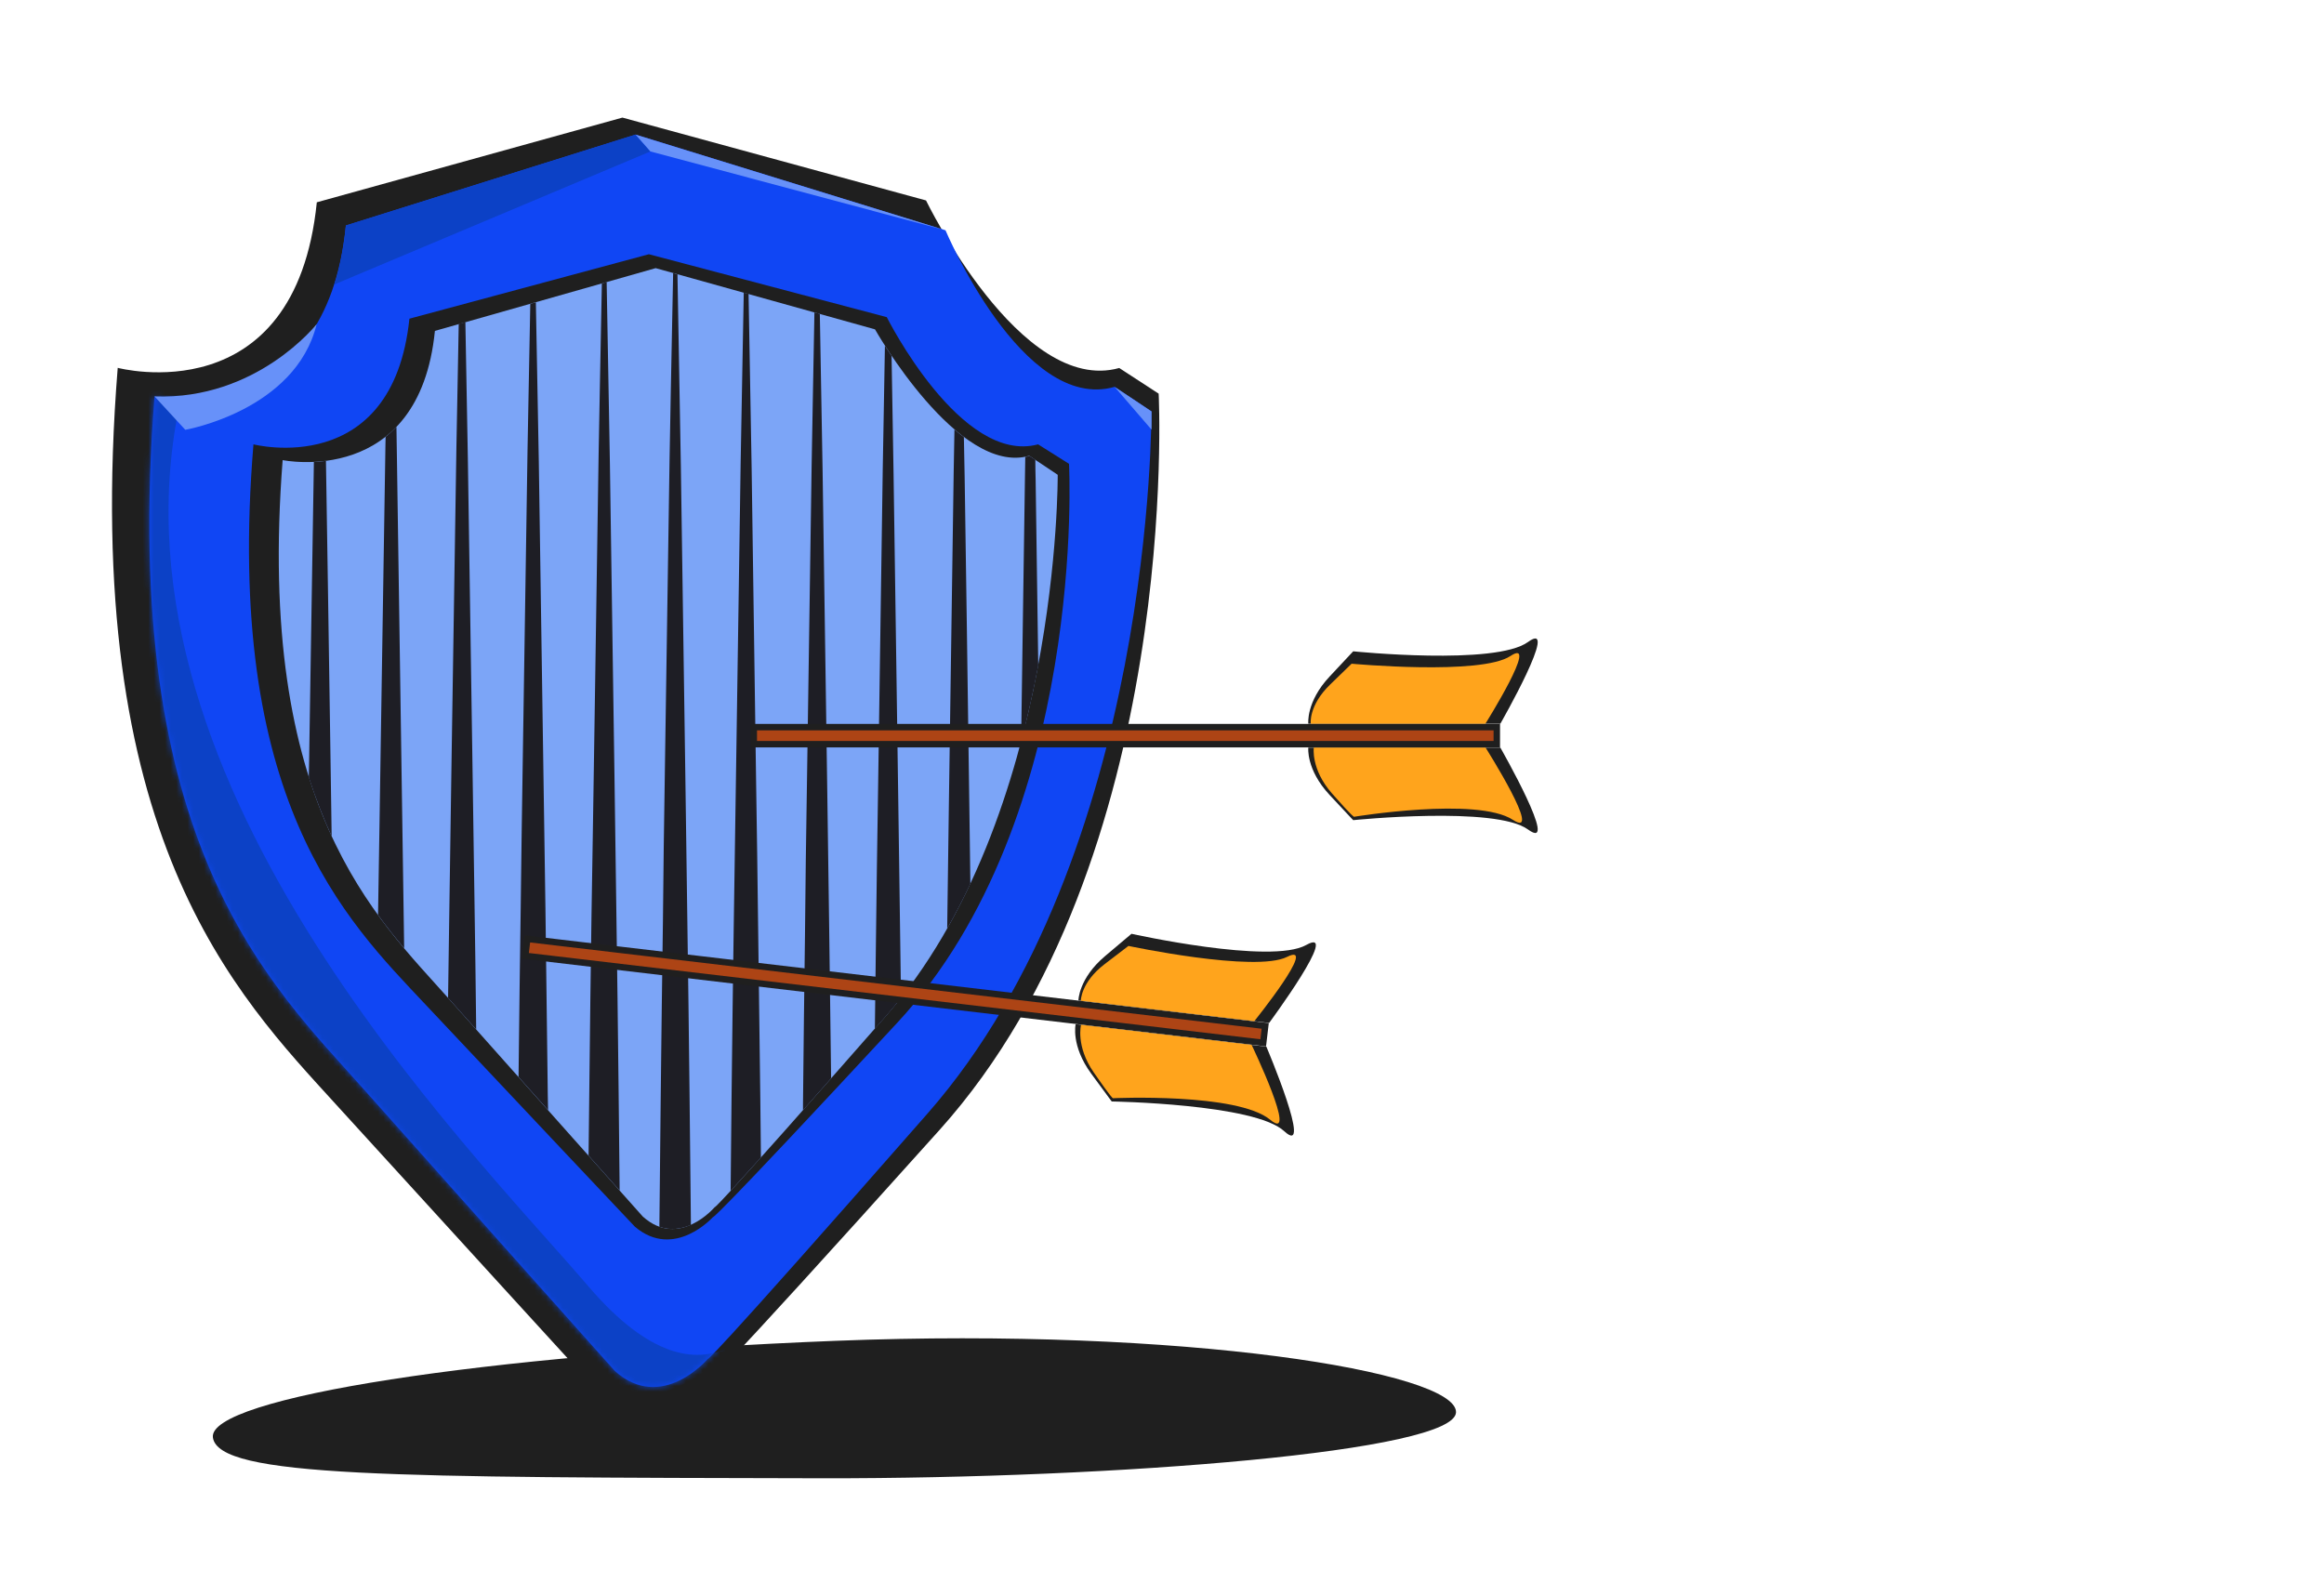
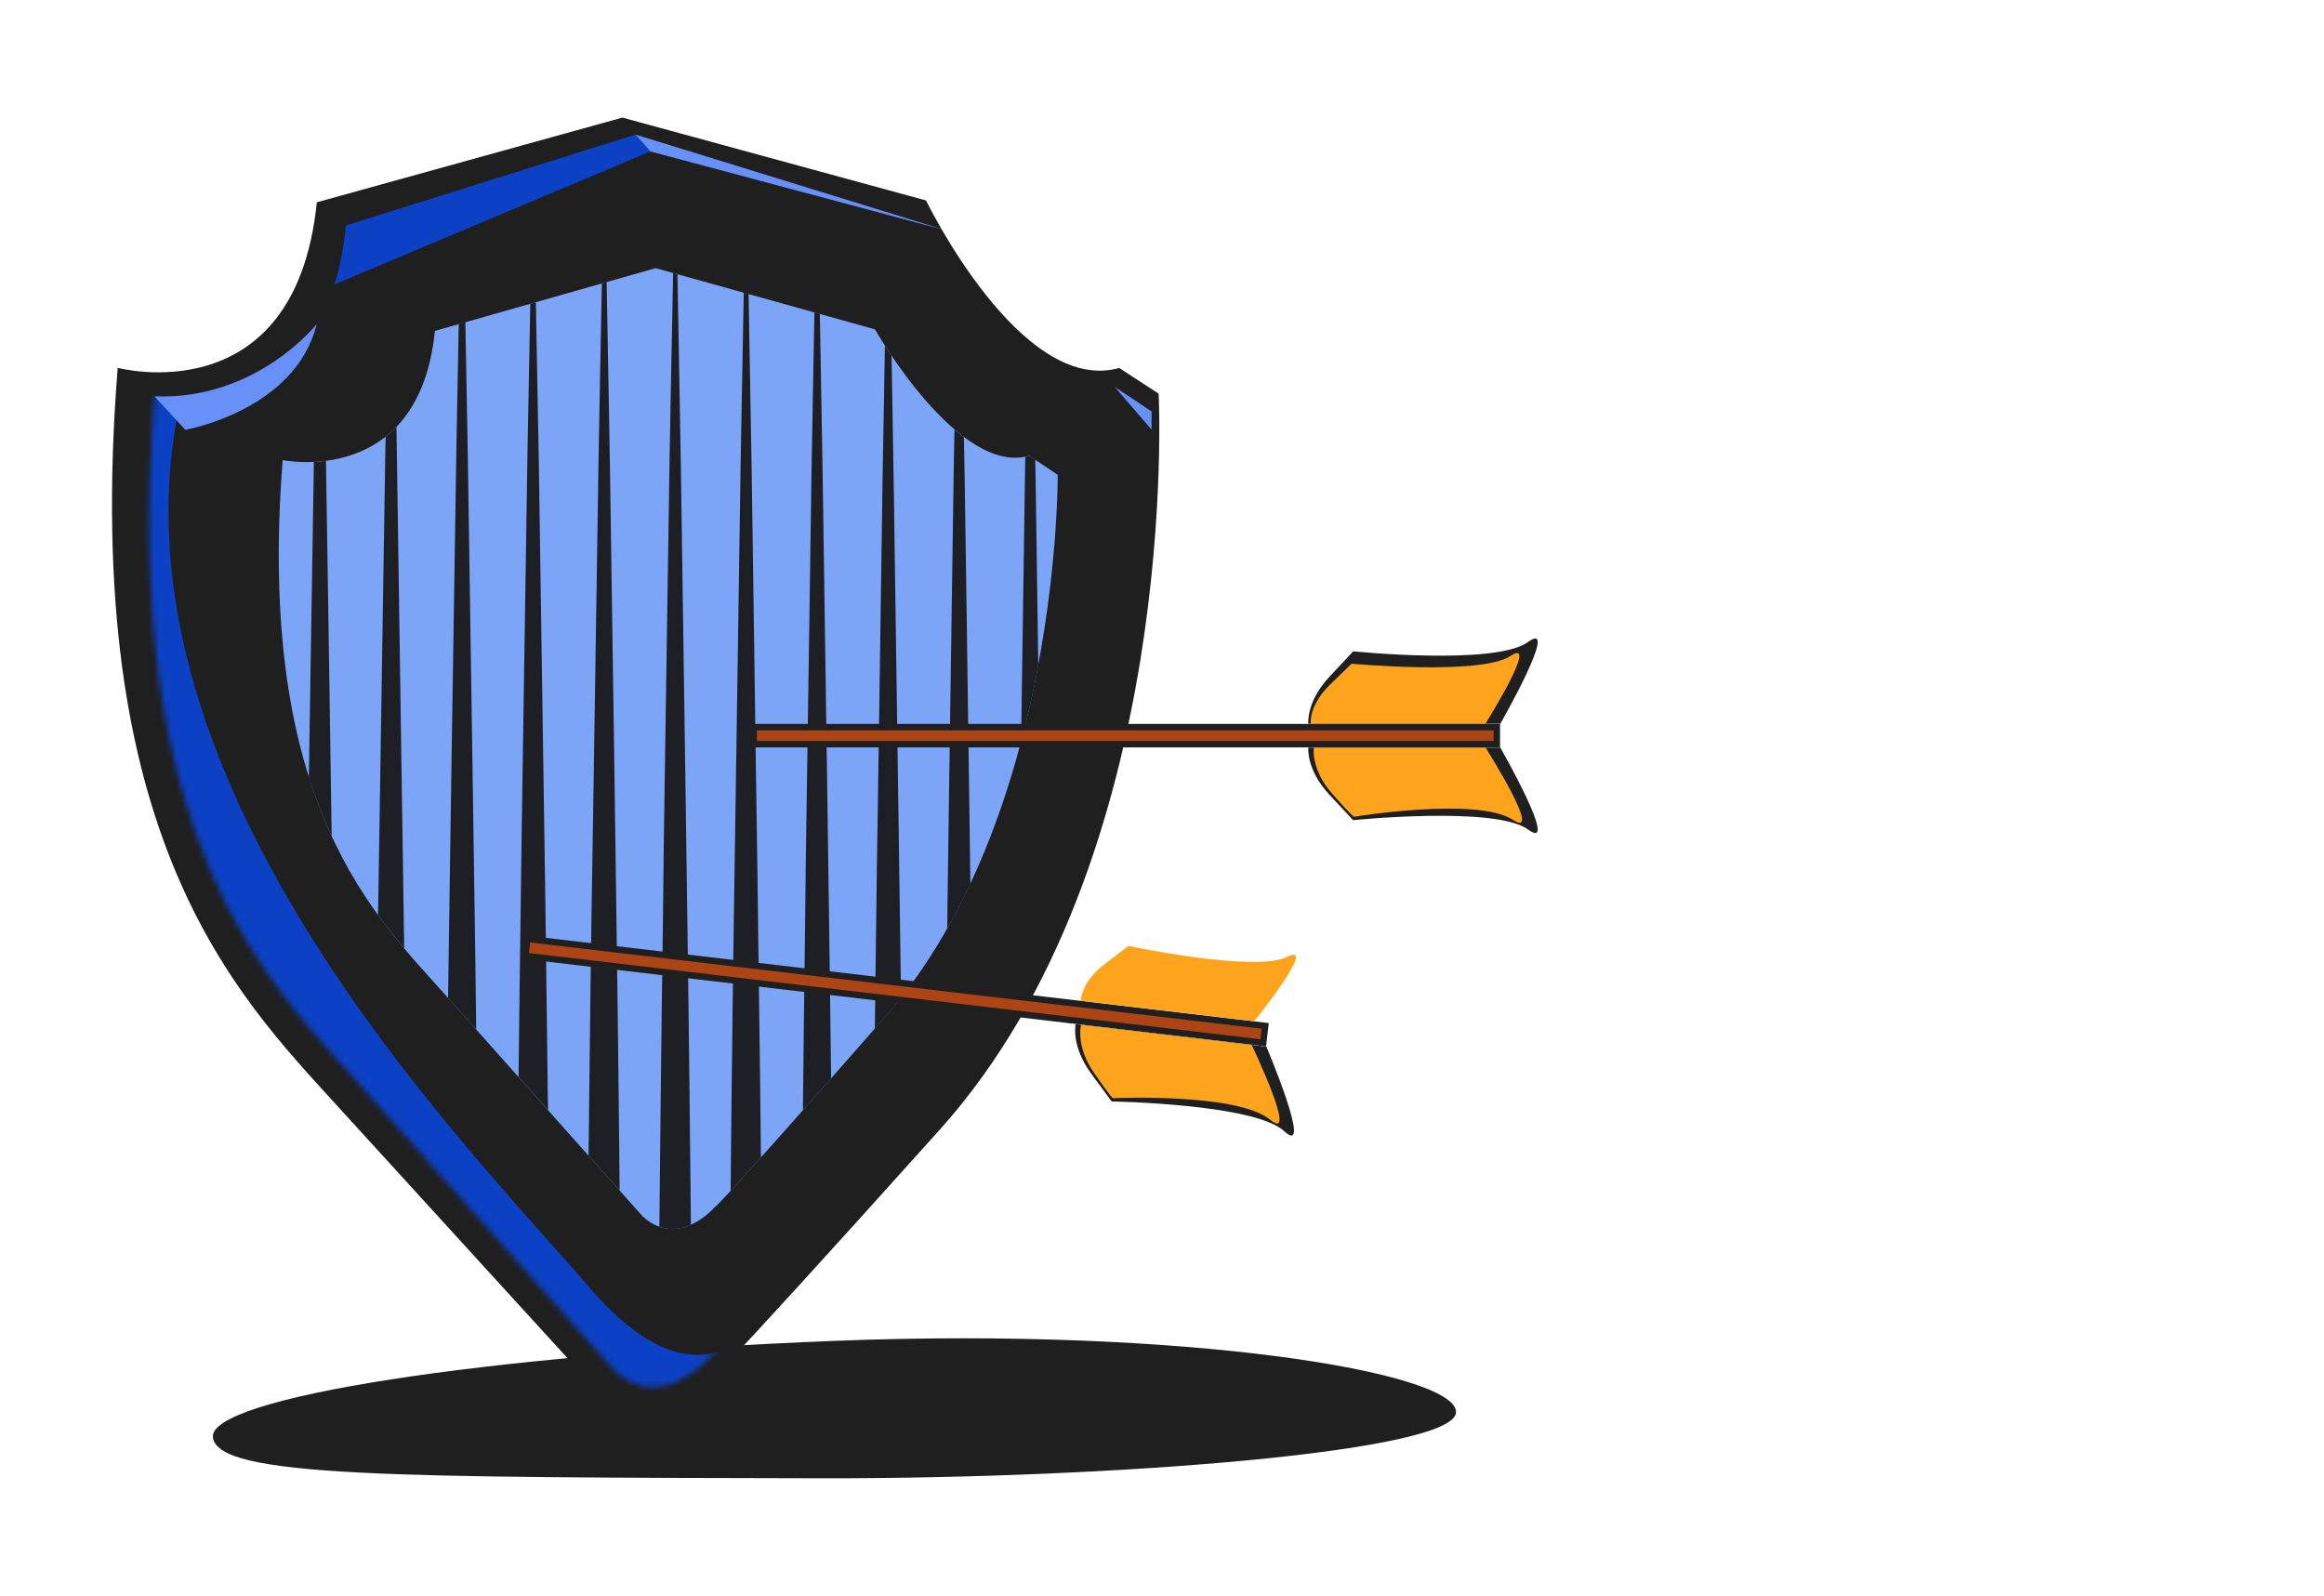
<svg xmlns="http://www.w3.org/2000/svg" width="415" height="285" viewBox="0 0 415 285" fill="none">
  <path d="M260.004 252.178C260.004 259.219 199.448 264.064 146.925 263.999C70.121 263.838 39.069 263.838 38.019 256.732C36.996 249.626 86.711 241.907 149.156 239.452C211.549 236.997 260.004 245.008 260.004 252.178Z" fill="#1F1F1F" />
  <path d="M107.972 249.805C107.972 249.805 78.05 217.067 60.108 197.358C42.166 177.65 14.314 149.494 21.021 65.69C21.021 65.69 52.71 74.137 56.575 36.127L111.147 21L165.36 35.795C165.36 35.795 182.253 70.659 199.864 65.718L206.903 70.3C206.903 70.3 211.209 153.414 167.789 201.775C124.369 250.136 125.749 247.514 125.749 247.514C125.749 247.514 116.943 257.672 107.972 249.805Z" fill="#1F1F1F" />
-   <path d="M109.794 244.836C109.794 244.836 81.832 213.507 65.049 194.626C48.266 175.745 21.325 151.012 27.591 70.797C27.591 70.797 58.148 76.649 61.764 40.267L113.493 24.036L168.838 41.123C168.838 41.123 182.612 73.805 199.036 69.085L205.606 73.474C205.606 73.474 206.241 152.53 165.664 198.821C125.087 245.112 126.411 242.656 126.411 242.656C126.411 242.656 118.186 252.372 109.794 244.836Z" fill="#1046F4" />
  <mask id="mask0_26884_47724" style="mask-type:luminance" maskUnits="userSpaceOnUse" x="26" y="24" width="180" height="224">
    <path d="M109.794 244.837C109.794 244.837 81.832 213.507 65.049 194.626C48.266 175.745 21.325 151.012 27.591 70.797C27.591 70.797 58.148 76.649 61.764 40.267L113.493 24.037L168.838 41.123C168.838 41.123 182.612 73.806 199.036 69.085L205.606 73.474C205.606 73.474 206.241 152.531 165.664 198.822C125.087 245.113 126.411 242.656 126.411 242.656C126.411 242.656 118.186 252.372 109.794 244.837Z" fill="white" />
  </mask>
  <g mask="url(#mask0_26884_47724)">
    <path d="M24.167 69.693C24.167 69.693 16.134 144.471 49.783 181.956C83.432 219.441 110.207 247.707 110.207 247.707C110.207 247.707 116.721 252.372 127.073 243.843C137.396 235.313 137.866 232.802 137.866 232.802C137.866 232.802 126.962 255.271 105.156 229.82C83.349 204.37 16.272 137.79 32.641 69.693H24.167Z" fill="#0C41C6" />
  </g>
  <path d="M113.385 219.083C113.385 219.083 89.922 194.239 75.872 179.278C61.794 164.317 40.015 142.952 45.26 79.354C45.26 79.354 70.103 85.758 73.111 56.912L115.869 45.402L158.351 56.636C158.351 56.636 171.6 83.08 185.375 79.354L190.895 82.832C190.895 82.832 194.291 145.906 160.255 182.618C126.22 219.331 127.325 217.343 127.325 217.343C127.325 217.343 120.424 225.045 113.385 219.083Z" fill="#1F1F1F" />
  <path d="M114.789 217.261C114.789 217.261 93.176 193.025 80.202 178.423C67.229 163.82 45.643 144.194 50.473 82.169C50.473 82.169 74.847 87.221 77.663 59.093L117.08 47.886L156.25 58.817C156.25 58.817 171.1 85.04 183.798 81.397L188.877 84.792C188.877 84.792 189.374 145.878 157.989 181.68C126.604 217.482 127.625 215.577 127.625 215.577C127.625 215.577 121.276 223.085 114.789 217.261Z" fill="#7CA5F7" />
  <path d="M59.226 149.356C59.143 143.559 59.06 137.956 58.977 132.601C58.702 113.333 58.425 96.44 58.205 82.307C57.459 82.418 56.742 82.473 56.051 82.5C55.831 96.578 55.555 113.416 55.251 132.601C55.223 134.643 55.196 136.713 55.141 138.839C56.383 142.648 57.763 146.154 59.226 149.356Z" fill="#1E1E25" />
  <path d="M72.035 159.983C71.897 150.791 71.786 142.069 71.648 133.815C71.345 113.637 71.096 96.026 70.875 81.424C70.848 79.657 70.82 77.918 70.793 76.234C70.158 76.869 69.523 77.477 68.86 78.001C68.86 78.415 68.833 78.802 68.833 79.216C68.584 94.204 68.308 112.588 67.977 133.788C67.839 142.013 67.729 150.736 67.563 159.928C67.535 161.087 67.535 162.247 67.508 163.406C69.054 165.532 70.627 167.519 72.173 169.341C72.118 166.194 72.09 163.075 72.035 159.983Z" fill="#1E1E25" />
  <path d="M80.205 178.422C81.723 180.106 83.324 181.956 85.035 183.833C84.953 175.993 84.842 168.402 84.732 161.087C84.594 151.923 84.484 143.2 84.346 134.975C84.042 114.52 83.766 96.633 83.545 81.838C83.379 72.425 83.241 64.282 83.103 57.519L81.916 57.85C81.861 60.942 81.778 64.392 81.723 68.147C81.64 71.79 81.585 75.682 81.502 79.85C81.254 95.005 80.978 113.582 80.647 135.002C80.509 143.228 80.398 151.923 80.26 161.032C80.177 166.608 80.094 172.35 80.012 178.229C80.094 178.312 80.15 178.367 80.205 178.422Z" fill="#1E1E25" />
-   <path d="M97.787 192.969C97.649 182.287 97.539 172.046 97.401 162.302C97.263 153.165 97.152 144.47 97.014 136.244C96.711 115.487 96.434 97.379 96.214 82.39C96.02 71.045 95.827 61.494 95.689 53.986L94.695 54.262C94.613 58.375 94.53 63.206 94.419 68.726C94.337 72.398 94.281 76.345 94.199 80.541C93.95 95.861 93.674 114.631 93.343 136.244C93.205 144.443 93.094 153.138 92.984 162.164C92.846 171.77 92.708 181.845 92.598 192.335C94.364 194.322 96.131 196.309 97.87 198.242C97.815 196.475 97.815 194.709 97.787 192.969Z" fill="#1E1E25" />
+   <path d="M97.787 192.969C97.649 182.287 97.539 172.046 97.401 162.302C96.711 115.487 96.434 97.379 96.214 82.39C96.02 71.045 95.827 61.494 95.689 53.986L94.695 54.262C94.613 58.375 94.53 63.206 94.419 68.726C94.337 72.398 94.281 76.345 94.199 80.541C93.95 95.861 93.674 114.631 93.343 136.244C93.205 144.443 93.094 153.138 92.984 162.164C92.846 171.77 92.708 181.845 92.598 192.335C94.364 194.322 96.131 196.309 97.87 198.242C97.815 196.475 97.815 194.709 97.787 192.969Z" fill="#1E1E25" />
  <path d="M107.117 69.223C107.034 72.922 106.979 76.924 106.896 81.148C106.647 96.633 106.371 115.597 106.04 137.431C105.902 145.629 105.792 154.297 105.626 163.406C105.488 173.15 105.35 183.363 105.24 194.046C105.184 198.104 105.157 202.217 105.102 206.385C107.227 208.759 109.104 210.884 110.65 212.595C110.595 206.274 110.512 200.063 110.457 194.018C110.346 183.363 110.208 173.15 110.07 163.406C109.932 154.297 109.822 145.629 109.711 137.431C109.408 116.397 109.132 98.013 108.911 82.832C108.662 69.361 108.469 58.43 108.331 50.37L107.475 50.618C107.365 55.532 107.255 61.77 107.117 69.223Z" fill="#1E1E25" />
  <path d="M119.789 69.748C119.706 73.502 119.651 77.532 119.568 81.81C119.319 97.489 119.043 116.618 118.712 138.673C118.574 146.844 118.464 155.511 118.381 164.565C118.243 174.282 118.105 184.495 117.995 195.122C117.912 202.879 117.829 210.856 117.746 219.082C119.816 219.8 121.749 219.441 123.377 218.751C123.294 210.663 123.212 202.796 123.129 195.122C123.018 184.495 122.88 174.309 122.742 164.593C122.604 155.511 122.494 146.872 122.383 138.673C122.08 117.336 121.804 98.704 121.583 83.329C121.335 68.864 121.114 57.271 120.976 48.99L120.203 48.769C120.092 54.069 119.954 61.108 119.789 69.748Z" fill="#1E1E25" />
  <path d="M135.879 206.716C135.851 203.183 135.796 199.677 135.769 196.199C135.631 185.599 135.52 175.441 135.382 165.725C135.272 156.698 135.161 148.058 135.023 139.86C134.72 118.247 134.444 99.366 134.223 83.77C134.002 71.045 133.809 60.528 133.671 52.495L132.815 52.247C132.732 57.16 132.622 63.178 132.484 70.244C132.401 74.026 132.346 78.111 132.263 82.418C132.015 98.262 131.739 117.584 131.407 139.833C131.269 148.003 131.159 156.616 131.021 165.642C130.883 175.358 130.745 185.544 130.634 196.144C130.579 201.554 130.524 207.047 130.469 212.678C131.656 211.381 133.395 209.476 135.879 206.716Z" fill="#1E1E25" />
  <path d="M148.083 166.912C147.973 157.885 147.835 149.273 147.724 141.103C147.393 119.185 147.117 100.084 146.896 84.267C146.703 73.143 146.537 63.675 146.399 56.056L145.433 55.78C145.35 60.086 145.268 65.11 145.157 70.769C145.074 74.606 145.019 78.691 144.936 83.052C144.688 99.062 144.412 118.578 144.081 141.047C143.943 149.218 143.832 157.803 143.749 166.829C143.611 176.518 143.501 186.676 143.391 197.248C143.391 197.579 143.391 197.91 143.391 198.269C144.909 196.558 146.565 194.653 148.414 192.583C148.304 183.75 148.194 175.165 148.083 166.912Z" fill="#1E1E25" />
  <path d="M158.021 181.68C159.015 180.548 159.981 179.388 160.892 178.201C160.836 174.751 160.809 171.356 160.754 168.043C160.616 159.072 160.505 150.46 160.395 142.289C160.063 120.096 159.815 100.719 159.567 84.736C159.429 76.814 159.318 69.72 159.208 63.537C158.766 62.902 158.38 62.295 158.021 61.742C157.966 64.696 157.91 67.898 157.855 71.321C157.772 75.185 157.717 79.326 157.634 83.743C157.386 99.918 157.11 119.627 156.779 142.317C156.641 150.46 156.53 159.045 156.42 167.961C156.365 173.095 156.282 178.34 156.227 183.722C156.806 183.032 157.414 182.37 158.021 181.68Z" fill="#1E1E25" />
  <path d="M173.281 157.83C173.226 152.944 173.143 148.169 173.088 143.532C172.784 121.035 172.508 101.409 172.26 85.233C172.205 82.749 172.177 80.375 172.122 78.056C171.57 77.642 170.99 77.173 170.438 76.704C170.383 79.16 170.355 81.727 170.3 84.377C170.052 100.719 169.775 120.621 169.444 143.504C169.334 150.653 169.251 158.079 169.141 165.835C170.631 163.213 172.011 160.535 173.281 157.83Z" fill="#1E1E25" />
  <path d="M185.404 118.882C185.238 106.653 185.073 95.529 184.935 85.702C184.907 84.488 184.879 83.301 184.879 82.114L183.83 81.424C183.582 81.507 183.334 81.562 183.085 81.59C183.058 82.721 183.058 83.853 183.03 85.04C182.837 98.593 182.588 114.52 182.34 132.545C183.554 127.825 184.576 123.243 185.404 118.882Z" fill="#1E1E25" />
  <path d="M59.668 50.812L116.145 27.045L113.495 24.036L61.766 40.267C61.766 40.267 61.186 46.809 59.668 50.812Z" fill="#0C41C6" />
  <path d="M116.142 27.045L168.837 41.123L113.492 24.036L116.142 27.045Z" fill="#6791F9" />
  <path d="M27.594 70.796L33.087 76.759C33.087 76.759 52.768 73.336 56.55 57.878C56.55 57.878 45.895 71.459 27.594 70.796Z" fill="#6791F9" />
  <path d="M199.039 69.085L205.636 76.731V73.474L199.039 69.085Z" fill="#6791F9" />
  <path d="M267.288 129.854H134.605L134.606 131.243L134.605 132.901H267.288V129.854Z" fill="#AD4415" stroke="#1F1F1F" stroke-width="1.15" stroke-miterlimit="10" />
  <path d="M233.626 129.251C233.626 129.251 233.195 125.341 237.42 120.829C241.645 116.316 241.645 116.316 241.645 116.316C241.645 116.316 267.026 118.903 272.861 114.649C278.696 110.394 267.917 129.251 267.917 129.251H233.626Z" fill="#1F1F1F" />
  <path d="M234.059 129.251C234.059 129.251 233.656 126.003 237.508 122.266C241.36 118.529 241.36 118.529 241.36 118.529C241.36 118.529 264.441 120.656 269.73 117.149C275.048 113.643 265.246 129.251 265.246 129.251H234.059Z" fill="#FFA41C" />
  <path d="M233.626 133.505C233.626 133.505 233.195 137.414 237.42 141.956C241.645 146.497 241.645 146.468 241.645 146.468C241.645 146.468 267.026 143.881 272.861 148.136C278.696 152.39 267.917 133.505 267.917 133.505H233.626Z" fill="#1F1F1F" />
  <path d="M234.605 133.505C234.605 133.505 234.059 137.385 237.854 141.697C241.648 146.009 241.791 145.865 241.791 145.865C241.791 145.865 263.752 142.243 270.162 146.411C275.738 150.033 265.275 133.505 265.275 133.505H234.605Z" fill="#FFA41C" />
  <path d="M225.93 183.211L94.16 167.67L93.998 169.049L93.803 170.696L225.573 186.236L225.93 183.211Z" fill="#AD4415" stroke="#1F1F1F" stroke-width="1.15" stroke-miterlimit="10" />
-   <path d="M192.573 178.669C192.573 178.669 192.602 174.736 197.327 170.749C202.052 166.762 202.052 166.762 202.052 166.762C202.052 166.762 226.955 172.304 233.248 168.763C239.542 165.221 226.628 182.685 226.628 182.685L192.573 178.669Z" fill="#1F1F1F" />
  <path d="M193.003 178.719C193.003 178.719 192.984 175.446 197.247 172.187C201.51 168.927 201.51 168.927 201.51 168.927C201.51 168.927 224.183 173.743 229.846 170.879C235.538 168.02 223.976 182.372 223.976 182.372L193.003 178.719Z" fill="#FFA41C" />
  <path d="M192.079 182.894C192.079 182.894 191.193 186.725 194.857 191.731C198.521 196.736 198.525 196.707 198.525 196.707C198.525 196.707 224.034 197.111 229.331 202.019C234.627 206.927 226.134 186.91 226.134 186.91L192.079 182.894Z" fill="#1F1F1F" />
  <path d="M193.047 183.008C193.047 183.008 192.05 186.798 195.313 191.524C198.576 196.251 198.736 196.125 198.736 196.125C198.736 196.125 220.969 195.1 226.847 199.99C231.96 204.24 223.505 186.6 223.505 186.6L193.047 183.008Z" fill="#FFA41C" />
</svg>